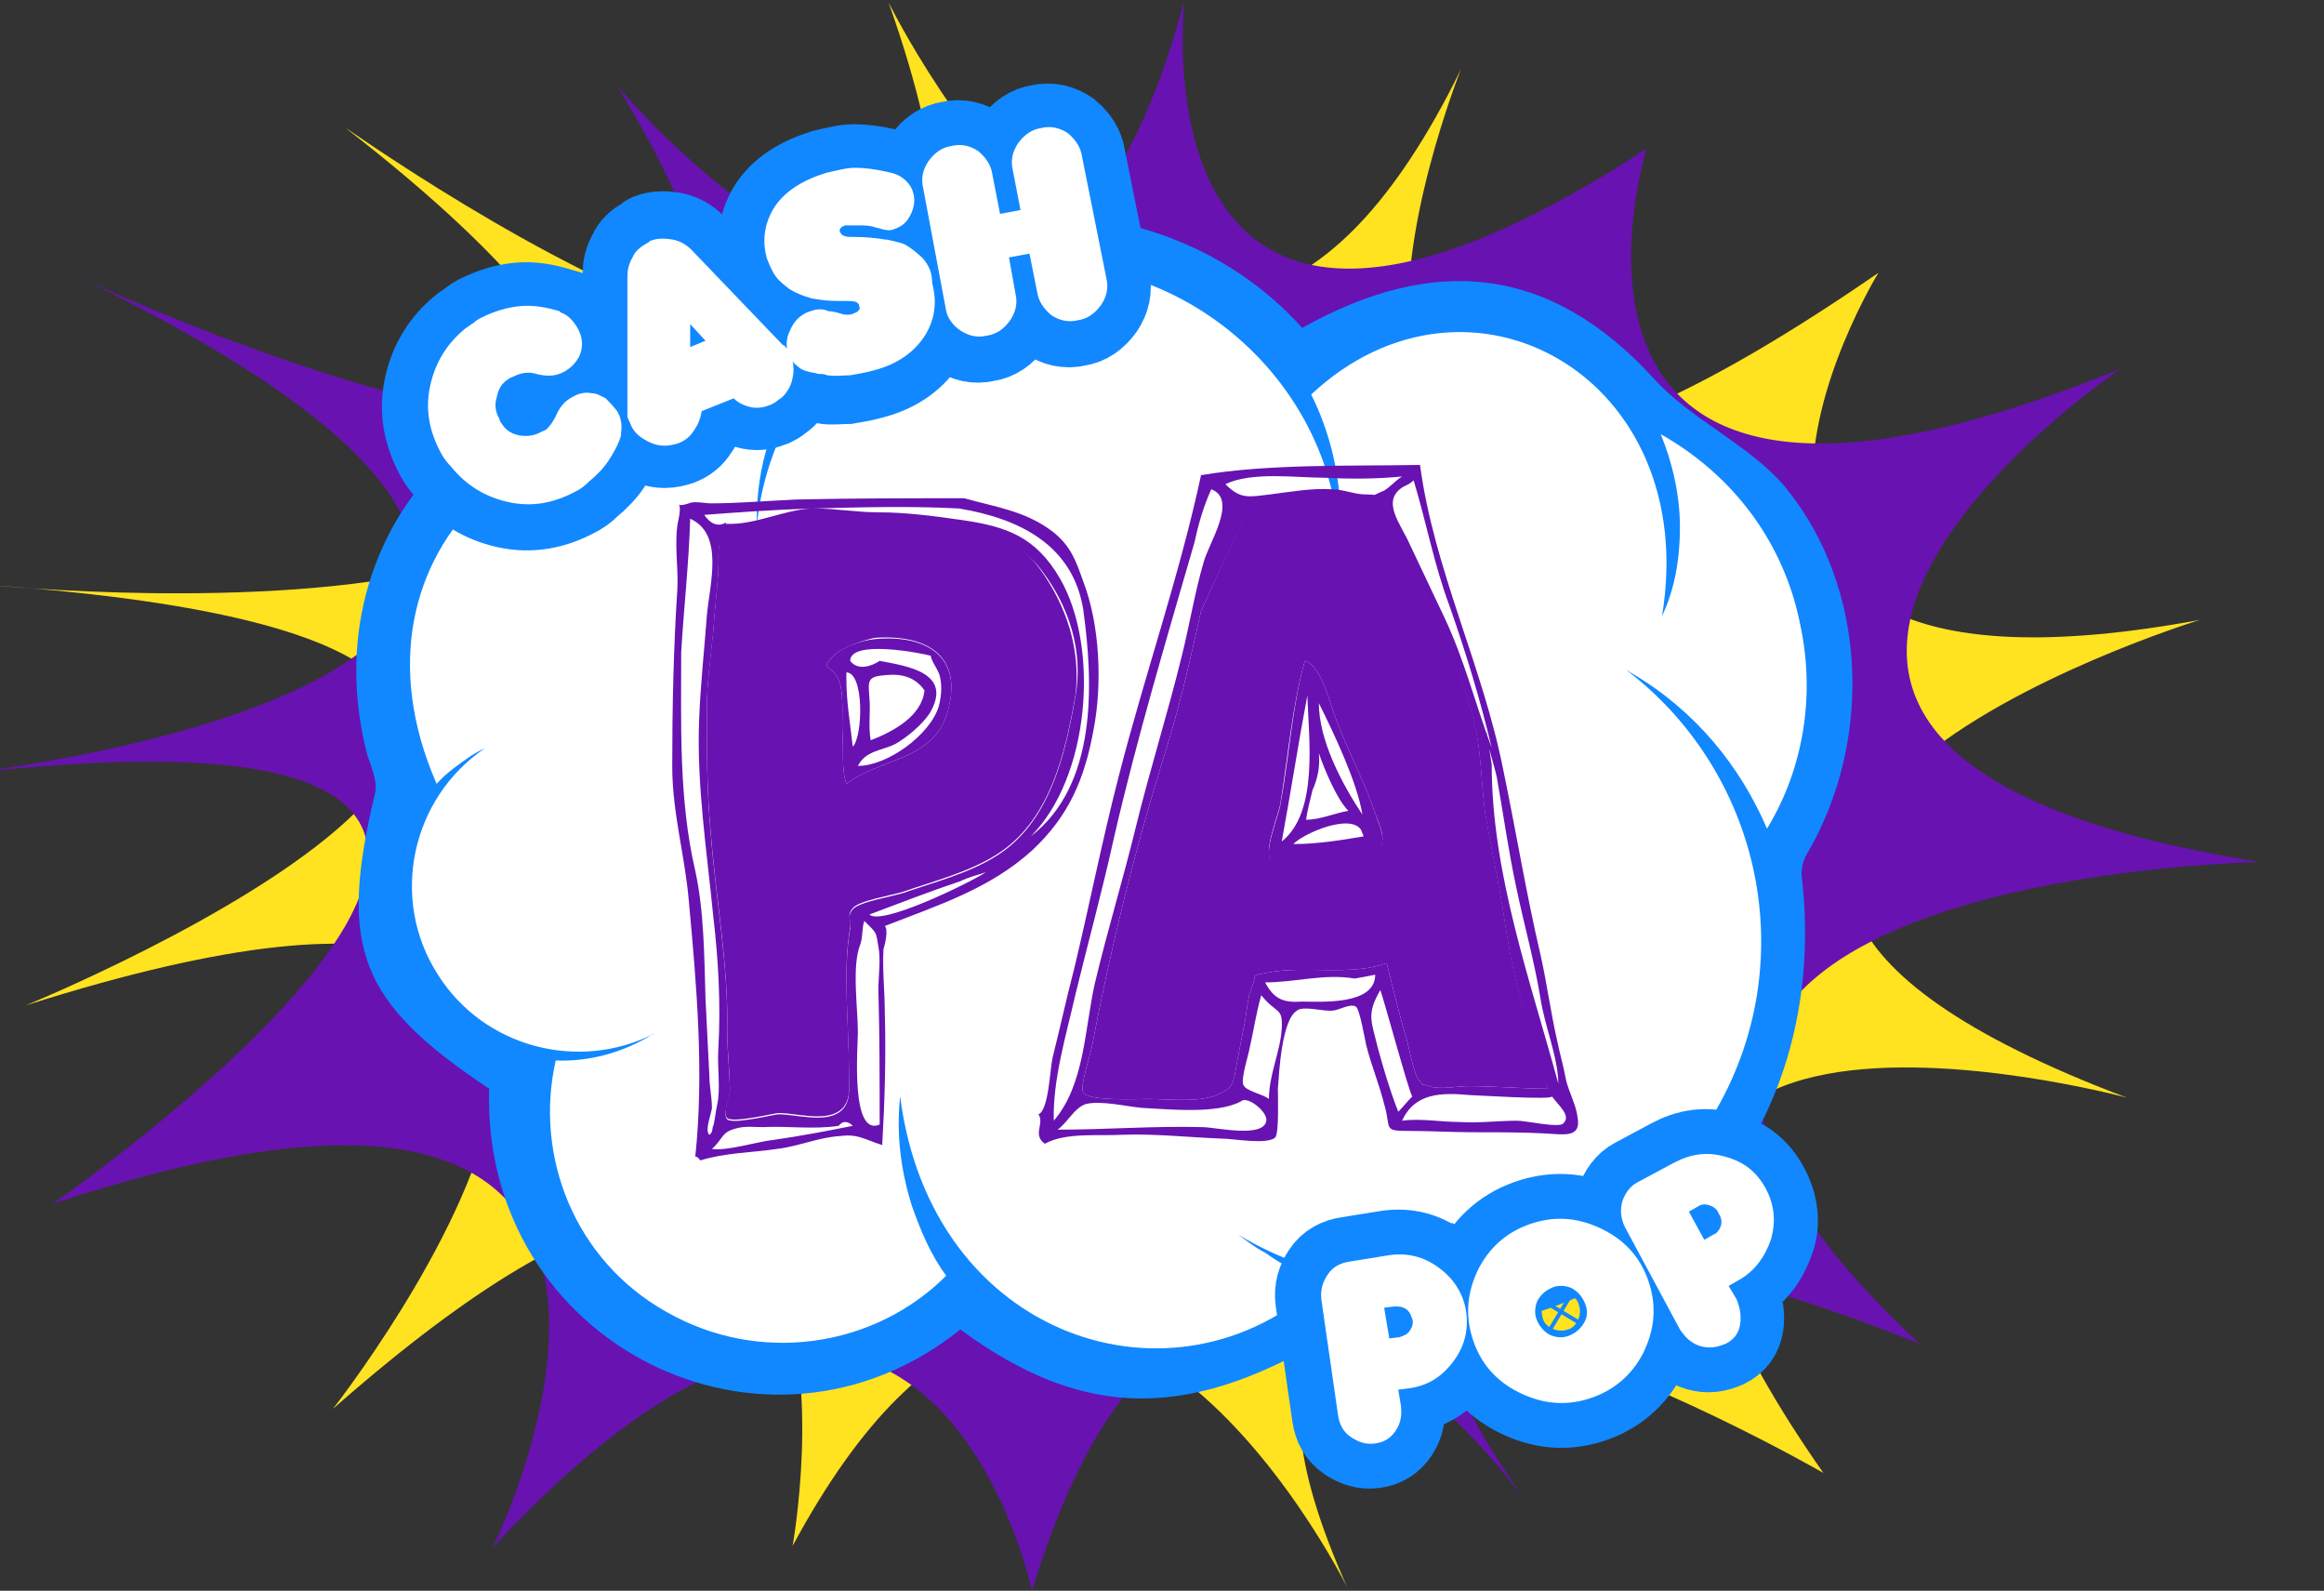
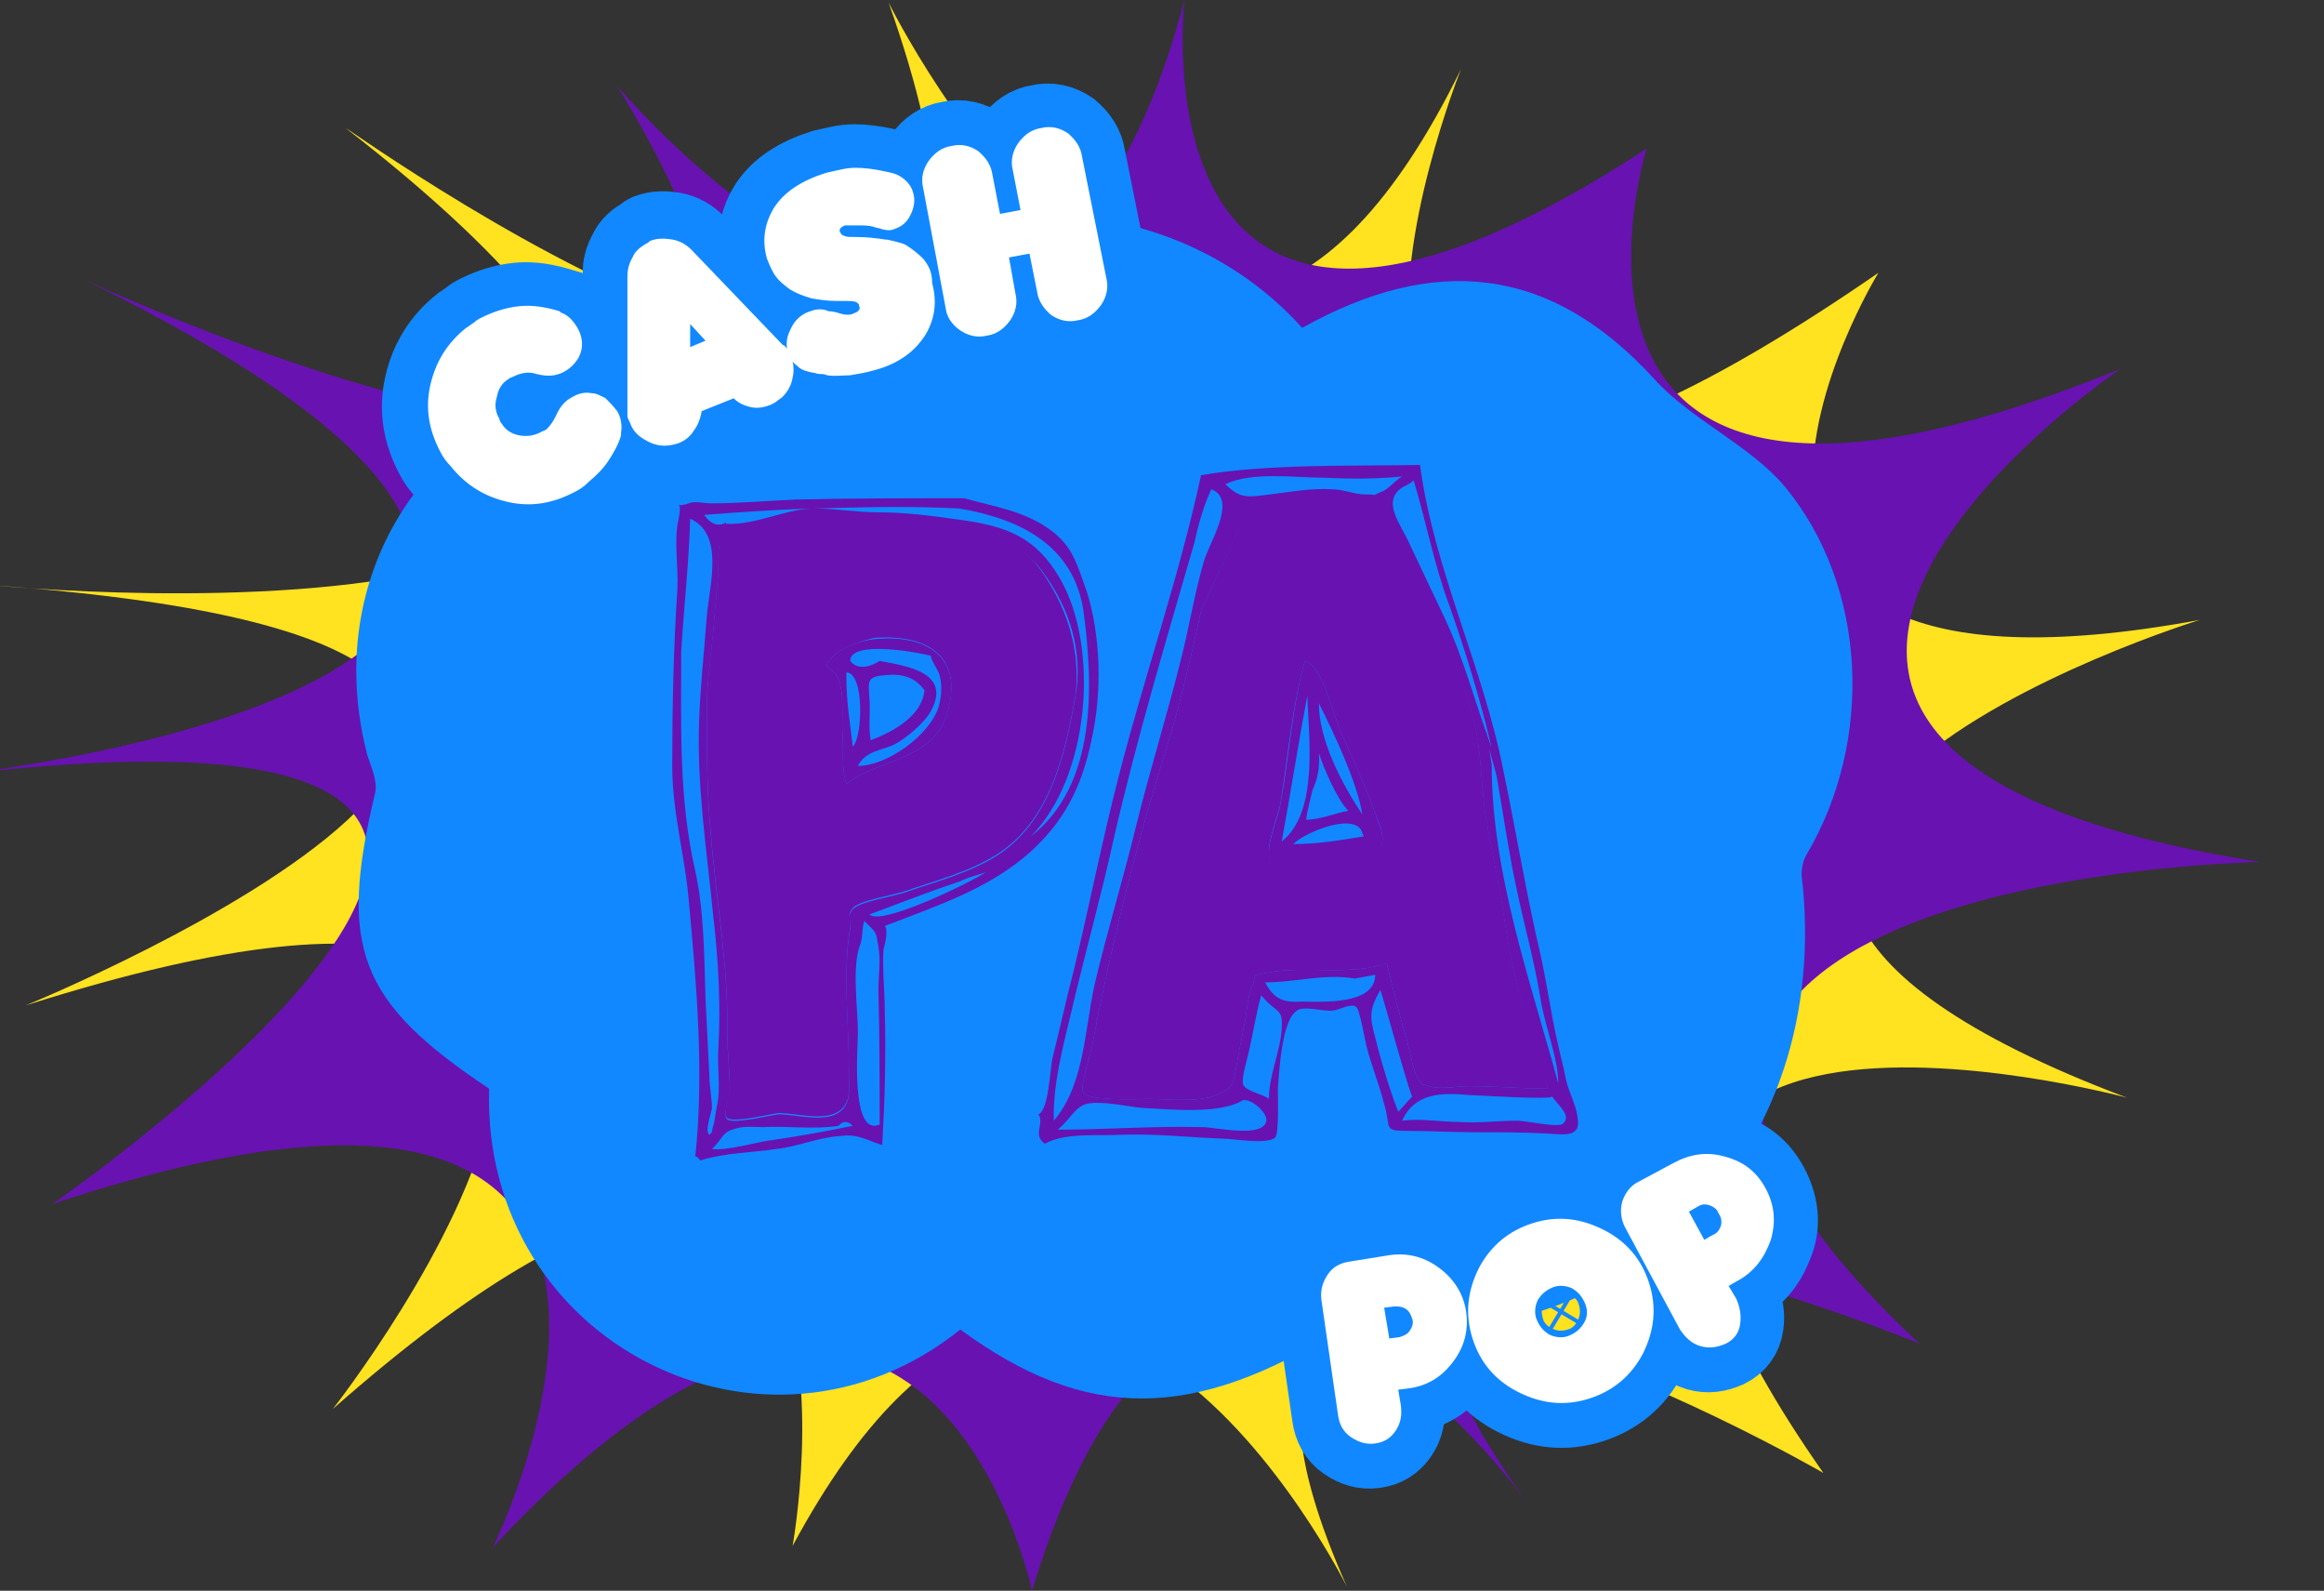
<svg xmlns="http://www.w3.org/2000/svg" enable-background="new -814 406.2 181.5 124.2" height="124.2" viewBox="-814 406.2 181.5 124.2" width="181.5">
  <rect x="-814" y="406.2" width="181.5" height="124.2" fill="#333333" stroke="none" />
  <path d="m-744.6 406.4s23.7 48.1 44.7 5.2c0 0-21.2 53 32.6 15.9 0 0-22 35.8 25.1 27.1 0 0-57.6 17.7-5.7 37.3 0 0-54.5-14.7-23.7 29.3 0 0-55.4-32-37.2 8.9 0 0-21.6-43.5-43.3-3.2 0 0 9.1-50.3-35.9-10.7 0 0 40.9-52.1-24-31.5 0 0 67.9-27.7-2.5-32.8 0 0 84.2 8.3 27.5-35.7.1-.1 61.5 44.2 42.4-9.8z" fill="#ffe220" />
  <path d="m-765.8 412.9s32.3 38.9 44.3-6.7c0 0-4.4 38.1 36.1 11.6 0 0-11.6 37 37 17.2 0 0-44 29.8 10.9 38.5 0 0-65.8 1.1-26.6 37.6 0 0-56.6-23.4-30.5 12.6 0 0-25.6-36.6-38.8 6.7 0 0-8.4-39.6-42.1-3.4 0 0 22.5-45.7-34.4-26.8 0 0 61.1-42.2-9.1-33.3 0 0 75.8-7.5 11.3-39-.1 0 71.5 33.5 41.9-15z" fill="#6812b1" />
  <path d="m-755.9 436.2c9.6-16.3 32-17.3 43.6-4.4 10.2-5.7 19.3-5 27.5 4 2.9 3.2 7.4 5.1 10.2 8.4 6.5 7.9 6.9 19.9 1.7 28.7-.3.5-.4 1.1-.4 1.6 2.6 22-13.8 38.2-35.9 35.4-11.6 7.3-20 7.3-29.8.1-15.2 12.2-37.4 1.1-36.8-18.8-10.2-6.8-11.8-11-8.9-23.1.2-.9-.3-2-.6-2.9-4.7-17.9 10.2-33.1 28.5-29.1.3 0 .7.1.9.1z" fill="#18f" />
-   <path d="m-710.8 506.3c-11.4 10.6-30.5 4.5-32.9-14.5-.3 2.8 0 5.6.9 8.5.7 2 1.5 3.9 2.7 5.5-5.6 5.6-14.6 7-21.9 2.8-7.1-4-10.3-12.1-8.6-19.6 2.6.1 5.2-.6 7.5-2 .1 0 .2-.1.2-.1-5.9 3-13.3 1.1-16.9-4.6-3.8-5.9-2.1-13.8 3.7-17.7-.4.2-.8.4-1.1.6-1 .7-1.9 1.3-2.7 2.2-8.1-18.5 8.9-32.5 25.9-26.6-.6 1.9-.9 3.9-.9 6v.5c1.1-11.5 10.8-20.4 22.7-20.4s22.5 9.9 22.8 22.1c.1-.7.1-1.4.1-2.1 0-3.5-.8-6.9-2.3-9.9 12.3-11.5 30.5-1.4 27.4 17.3 1-2.1 1.4-4.5 1.4-6.9 0-2.6-.6-5.1-1.5-7.3 5.5 3.1 9.6 8.3 10.9 14.9 1.2 5.6.2 11.3-2.6 15.9-2.1-4.9-5.6-9.2-10.5-12.1-.2-.1-.3-.2-.5-.3 10.9 8.3 13.9 23.6 6.4 35.4-7.8 12.3-24.2 16.2-36.7 8.7.7.5 1.3 1 2.1 1.4 1.4 1 2.9 1.8 4.4 2.3z" fill="#fff" />
  <path d="m-766.8 437.4c-.4-.2-.7-.4-1.1-.4-.5-.1-1 0-1.5.3-.6.3-1 .8-1.3 1.5-.2.4-.4.7-.7 1-.1.1-.2.1-.4.2-.5.3-1.1.4-1.7.3s-1.1-.4-1.4-.9c-.1-.1-.1-.2-.2-.4-.3-.5-.4-1.1-.2-1.7.1-.6.4-1.1.9-1.4.1-.1.2-.1.4-.2.6-.3 1.2-.4 1.8-.2.8.2 1.5.2 2.2-.2.5-.3.8-.6 1.1-1.1.4-.8.3-1.6-.1-2.3-.3-.5-.7-1-1.3-1.2l-.1-.1c-1-.3-2-.5-3.1-.4-1 .1-2 .4-3 .9-.2.1-.4.2-.6.4-.2.1-.4.3-.6.4-1.5 1.2-2.4 2.7-2.8 4.5s-.1 3.5.8 5.2c.2.4.5.8.8 1.1 1.2 1.5 2.7 2.4 4.5 2.8s3.5.1 5.2-.8c.4-.2.7-.4 1.1-.8.6-.5 1.1-1 1.5-1.6s.8-1.3 1-2v-.2c.1-.6 0-1.2-.3-1.7s-.6-.8-.9-1zm14.3-4.1c-.1-.2-.2-.3-.4-.4l-7.1-7.4c-.4-.4-.9-.7-1.5-.8s-1.2-.1-1.7.1c0 0-.1 0-.1.1-.1 0-.1.1-.2.1-.5.3-.9.6-1.1 1.1-.3.5-.4 1-.4 1.5v10.9c0 .1.1.3.2.5.2.6.6 1 1.1 1.3s1 .5 1.6.5c.4 0 .8-.1 1.1-.2.5-.2.9-.5 1.2-1 .3-.4.5-.9.6-1.5l2.5-1c.4.4.9.6 1.4.7s1 0 1.5-.2c.2-.1.4-.2.5-.3s.3-.2.4-.3c.4-.4.7-.9.8-1.5s.1-1.1-.1-1.7c-.1-.2-.2-.4-.3-.5zm-7.7.1v-1.8l1.2 1.3zm18.2-6.9c-.4-.4-.9-.8-1.4-1.1-.2-.1-.6-.2-1-.3-.1 0-.3-.1-.6-.1-.6-.1-1.4-.2-2.4-.2h-.2c-.2 0-.4 0-.6-.1-.1 0-.2-.1-.3-.3s.1-.4.4-.5h1.1c.4 0 .7 0 1.1.1.2.1.5.1.7.2.4.1.7.1.9 0 .6-.2 1-.5 1.3-1.1s.4-1.2.2-1.8c-.1-.4-.4-.8-.8-1.1s-.8-.4-1.3-.5c-.9-.2-1.7-.3-2.4-.3s-1.4.2-2.3.4c-1.9.6-3.3 1.5-4.1 2.8-.7 1.2-.9 2.5-.5 3.9.2.5.4 1 .7 1.4s.7.7 1.1 1c.5.3 1 .5 1.7.7.6.1 1.2.2 2 .2h.5c.5 0 .8 0 1 .1.1.1.2.1.2.3.1.2 0 .3-.1.4s-.2.1-.4.2-.6.1-.9 0c-.6-.2-.9-.2-1-.2-.4-.2-.9-.2-1.4 0-.1 0-.2.1-.3.1-.6.3-1 .7-1.3 1.4l1.7 3.5c.2 0 .3.1.5.1s.4 0 .6.1c.6.1 1.2 0 1.8 0 .6-.1 1.2-.2 1.9-.4 1.9-.5 3.2-1.5 4-2.8.7-1.2.9-2.5.5-4 .1-1.1-.2-1.7-.6-2.1zm12.4-8c-.1-.7-.5-1.3-1.1-1.8-.6-.4-1.3-.6-2.1-.4-.7.1-1.3.5-1.8 1.2-.4.6-.6 1.3-.4 2.1l.6 3.1-1.6.2-.6-3.1c-.1-.7-.5-1.3-1.1-1.8-.6-.4-1.3-.6-2.1-.4-.7.1-1.3.5-1.8 1.2-.4.5-.5 1.2-.4 1.9l1.8 9.6c.1.7.5 1.3 1.1 1.8.6.4 1.3.6 2.1.4.7-.1 1.3-.5 1.8-1.2.4-.6.6-1.3.4-2.1l-.5-2.8 1.6-.3.6 3c.1.7.5 1.3 1.1 1.8.6.4 1.3.6 2.1.4.7-.1 1.3-.5 1.8-1.2.4-.6.6-1.3.4-2.1 0 0-1.9-9.5-1.9-9.5zm27.9 86.7c-1.2-.9-2.5-1.2-3.9-1l-3.1.5c-.7.1-1.3.4-1.7 1s-.6 1.2-.5 2l1.3 9c.1.7.4 1.3 1 1.7s1.2.6 1.9.5 1.2-.4 1.6-1 .5-1.2.4-2l-.2-1.2.8-.1c1.5-.2 2.6-.9 3.5-2.1s1.2-2.5 1-3.9-.9-2.5-2.1-3.4zm-2.2 5c-.2.3-.5.4-.8.5l-.8.1-.4-2.4.8-.1c.3 0 .6 0 .9.2s.4.5.5.8c0 .3 0 .6-.2.9zm15.1-8c-1.8-.9-3.6-1.1-5.5-.5s-3.3 1.8-4.2 3.5c-.9 1.8-1.1 3.6-.5 5.5s1.8 3.3 3.6 4.2 3.6 1.1 5.5.5 3.3-1.8 4.2-3.5c.9-1.8 1.1-3.6.5-5.5-.7-1.9-1.9-3.2-3.6-4.2zm-1.5 7.3c-.3.5-.7.8-1.2 1s-1.1.1-1.5-.1c-.5-.3-.8-.7-1-1.2s-.1-1.1.1-1.5c.3-.5.7-.8 1.2-1s1.1-.1 1.5.1c.5.3.8.7 1 1.2s.1 1.1-.1 1.5zm14.1-10.5c-.7-1.3-1.7-2.1-3.2-2.5-1.4-.4-2.7-.2-4 .5l-2.8 1.5c-.6.3-1 .9-1.2 1.5-.2.7-.1 1.4.2 2l4.3 8c.4.6.9 1.1 1.6 1.3s1.3.1 2-.2c.6-.3 1-.8 1.1-1.5s0-1.3-.3-2l-.6-1 .7-.4c1.3-.7 2.1-1.8 2.6-3.2.5-1.3.3-2.7-.4-4zm-3.5 2.9c-.1.3-.3.6-.6.7l-.7.4-1.2-2.2.7-.4c.3-.2.6-.2.9-.1s.6.3.7.6c.3.4.3.7.2 1z" fill="#fff" />
  <path d="m-766.8 437.4c-.4-.2-.7-.4-1.1-.4-.5-.1-1 0-1.5.3-.6.3-1 .8-1.3 1.5-.2.4-.4.7-.7 1-.1.1-.2.1-.4.2-.5.3-1.1.4-1.7.3s-1.1-.4-1.4-.9c-.1-.1-.1-.2-.2-.4-.3-.5-.4-1.1-.2-1.7.1-.6.4-1.1.9-1.4.1-.1.2-.1.4-.2.6-.3 1.2-.4 1.8-.2.8.2 1.5.2 2.2-.2.5-.3.8-.6 1.1-1.1.4-.8.3-1.6-.1-2.3-.3-.5-.7-1-1.3-1.2l-.1-.1c-1-.3-2-.5-3.1-.4-1 .1-2 .4-3 .9-.2.1-.4.2-.6.4-.2.1-.4.3-.6.4-1.5 1.2-2.4 2.7-2.8 4.5s-.1 3.5.8 5.2c.2.4.5.8.8 1.1 1.2 1.5 2.7 2.4 4.5 2.8s3.5.1 5.2-.8c.4-.2.7-.4 1.1-.8.6-.5 1.1-1 1.5-1.6s.8-1.3 1-2v-.2c.1-.6 0-1.2-.3-1.7s-.6-.8-.9-1zm14.3-4.1c-.1-.2-.2-.3-.4-.4l-7.1-7.4c-.4-.4-.9-.7-1.5-.8s-1.2-.1-1.7.1c0 0-.1 0-.1.1-.1 0-.1.1-.2.1-.5.3-.9.6-1.1 1.1-.3.5-.4 1-.4 1.5v10.9c0 .1.1.3.2.5.2.6.6 1 1.1 1.3s1 .5 1.6.5c.4 0 .8-.1 1.1-.2.5-.2.9-.5 1.2-1 .3-.4.5-.9.6-1.5l2.5-1c.4.4.9.6 1.4.7s1 0 1.5-.2c.2-.1.4-.2.5-.3s.3-.2.4-.3c.4-.4.7-.9.8-1.5s.1-1.1-.1-1.7c-.1-.2-.2-.4-.3-.5zm-7.7.1v-1.8l1.2 1.3zm18.2-6.9c-.4-.4-.9-.8-1.4-1.1-.2-.1-.6-.2-1-.3-.1 0-.3-.1-.6-.1-.6-.1-1.4-.2-2.4-.2h-.2c-.2 0-.4 0-.6-.1-.1 0-.2-.1-.3-.3s.1-.4.4-.5h1.1c.4 0 .7 0 1.1.1.2.1.5.1.7.2.4.1.7.1.9 0 .6-.2 1-.5 1.3-1.1s.4-1.2.2-1.8c-.1-.4-.4-.8-.8-1.1s-.8-.4-1.3-.5c-.9-.2-1.7-.3-2.4-.3s-1.4.2-2.3.4c-1.9.6-3.3 1.5-4.1 2.8-.7 1.2-.9 2.5-.5 3.9.2.5.4 1 .7 1.4s.7.7 1.1 1c.5.3 1 .5 1.7.7.6.1 1.2.2 2 .2h.5c.5 0 .8 0 1 .1.1.1.2.1.2.3.1.2 0 .3-.1.4s-.2.1-.4.2-.6.1-.9 0c-.6-.2-.9-.2-1-.2-.4-.2-.9-.2-1.4 0-.1 0-.2.1-.3.1-.6.3-1 .7-1.3 1.4l1.7 3.5c.2 0 .3.1.5.1s.4 0 .6.1c.6.1 1.2 0 1.8 0 .6-.1 1.2-.2 1.9-.4 1.9-.5 3.2-1.5 4-2.8.7-1.2.9-2.5.5-4 .1-1.1-.2-1.7-.6-2.1zm12.4-8c-.1-.7-.5-1.3-1.1-1.8-.6-.4-1.3-.6-2.1-.4-.7.1-1.3.5-1.8 1.2-.4.6-.6 1.3-.4 2.1l.6 3.1-1.6.2-.6-3.1c-.1-.7-.5-1.3-1.1-1.8-.6-.4-1.3-.6-2.1-.4-.7.1-1.3.5-1.8 1.2-.4.5-.5 1.2-.4 1.9l1.8 9.6c.1.7.5 1.3 1.1 1.8.6.4 1.3.6 2.1.4.7-.1 1.3-.5 1.8-1.2.4-.6.6-1.3.4-2.1l-.5-2.8 1.6-.3.6 3c.1.7.5 1.3 1.1 1.8.6.4 1.3.6 2.1.4.7-.1 1.3-.5 1.8-1.2.4-.6.6-1.3.4-2.1 0 0-1.9-9.5-1.9-9.5zm27.9 86.7c-1.2-.9-2.5-1.2-3.9-1l-3.1.5c-.7.1-1.3.4-1.7 1s-.6 1.2-.5 2l1.3 9c.1.7.4 1.3 1 1.7s1.2.6 1.9.5 1.2-.4 1.6-1 .5-1.2.4-2l-.2-1.2.8-.1c1.5-.2 2.6-.9 3.5-2.1s1.2-2.5 1-3.9-.9-2.5-2.1-3.4zm-2.2 5c-.2.3-.5.4-.8.5l-.8.1-.4-2.4.8-.1c.3 0 .6 0 .9.2s.4.5.5.8c0 .3 0 .6-.2.9zm15.1-8c-1.8-.9-3.6-1.1-5.5-.5s-3.3 1.8-4.2 3.5c-.9 1.8-1.1 3.6-.5 5.5s1.8 3.3 3.6 4.2 3.6 1.1 5.5.5 3.3-1.8 4.2-3.5c.9-1.8 1.1-3.6.5-5.5-.7-1.9-1.9-3.2-3.6-4.2zm-1.5 7.3c-.3.5-.7.8-1.2 1s-1.1.1-1.5-.1c-.5-.3-.8-.7-1-1.2s-.1-1.1.1-1.5c.3-.5.7-.8 1.2-1s1.1-.1 1.5.1c.5.3.8.7 1 1.2s.1 1.1-.1 1.5zm14.1-10.5c-.7-1.3-1.7-2.1-3.2-2.5-1.4-.4-2.7-.2-4 .5l-2.8 1.5c-.6.3-1 .9-1.2 1.5-.2.7-.1 1.4.2 2l4.3 8c.4.6.9 1.1 1.6 1.3s1.3.1 2-.2c.6-.3 1-.8 1.1-1.5s0-1.3-.3-2l-.6-1 .7-.4c1.3-.7 2.1-1.8 2.6-3.2.5-1.3.3-2.7-.4-4zm-3.5 2.9c-.1.3-.3.6-.6.7l-.7.4-1.2-2.2.7-.4c.3-.2.6-.2.9-.1s.6.3.7.6c.3.4.3.7.2 1z" fill="#18f" stroke="#18f" stroke-miterlimit="10" stroke-width="7" />
  <path d="m-766.7 437.3c-.4-.2-.7-.4-1.1-.4-.5-.1-1 0-1.5.3-.6.3-1 .8-1.3 1.5-.2.4-.4.7-.7 1-.1.1-.2.1-.4.2-.5.3-1.1.4-1.7.3s-1.1-.4-1.4-.9c-.1-.1-.2-.3-.2-.4-.3-.5-.4-1.1-.2-1.7.1-.6.4-1.1.9-1.4.1-.1.2-.1.4-.2.6-.3 1.2-.4 1.8-.2.8.2 1.5.2 2.2-.2.5-.3.8-.6 1.1-1.1.4-.8.3-1.6-.1-2.3-.3-.5-.7-1-1.3-1.2l-.1-.1c-1-.3-2-.5-3.1-.4-1 .1-2 .4-3 .9-.2.1-.4.2-.6.4-.2.1-.4.3-.6.4-1.5 1.2-2.4 2.7-2.8 4.5s-.1 3.5.8 5.2c.2.4.5.8.8 1.1 1.2 1.5 2.7 2.4 4.5 2.8s3.5.1 5.2-.8c.4-.2.7-.4 1.1-.8.6-.5 1.1-1 1.5-1.6s.8-1.3 1-2v-.2c.1-.6 0-1.2-.3-1.7-.3-.4-.6-.7-.9-1zm24.8-10.9c-.4-.4-.9-.8-1.4-1.1-.2-.1-.6-.2-1-.3-.1 0-.3-.1-.6-.1-.6-.1-1.4-.2-2.4-.2h-.2c-.2 0-.4 0-.6-.1-.1 0-.2-.1-.3-.3s.1-.4.4-.5h1.1c.4 0 .7 0 1.1.1.2.1.5.1.7.2.4.1.7.1.9 0 .6-.2 1-.5 1.3-1.1s.4-1.2.2-1.8c-.1-.4-.4-.8-.8-1.1s-.8-.4-1.3-.5c-.9-.2-1.7-.3-2.4-.3s-1.4.2-2.3.4c-1.9.6-3.3 1.5-4.1 2.8-.7 1.2-.9 2.5-.5 3.9.2.5.4 1 .7 1.4s.7.7 1.1 1c.5.3 1 .5 1.7.7.6.1 1.2.2 2 .2h.5c.5 0 .8 0 1 .1.1.1.2.1.2.3.1.2 0 .3-.1.4s-.2.1-.4.2-.6.1-.9 0c-.6-.2-.9-.2-1-.2-.4-.2-.9-.2-1.4 0-.1 0-.2.1-.3.1-.6.3-1 .7-1.3 1.4-.3.6-.3 1.1-.2 1.6v-.1c-.1-.2-.2-.3-.4-.4l-7.1-7.4c-.4-.4-.9-.7-1.5-.8s-1.2-.1-1.7.1c0 0-.1 0-.1.1-.1 0-.1.1-.2.1-.5.3-.9.6-1.1 1.1-.3.5-.4 1-.4 1.5v10.9c0 .1.1.3.2.5.2.6.6 1 1.1 1.3s1 .5 1.6.5c.4 0 .8-.1 1.1-.2.5-.2.9-.5 1.2-1 .3-.4.5-.9.6-1.5l2.5-1c.4.4.9.6 1.4.7s1 0 1.5-.2c.2-.1.4-.2.5-.3s.3-.2.4-.3c.4-.4.7-.9.8-1.5.1-.4.1-.9 0-1.3.1.2.3.3.4.4.3.3.7.4 1.2.5.2 0 .3.1.5.1s.4 0 .6.1c.6.1 1.2 0 1.8 0 .6-.1 1.2-.2 1.9-.4 1.9-.5 3.2-1.5 4-2.8.7-1.2.9-2.5.5-4 0-.9-.3-1.4-.7-1.9zm-18.2 6.9v-1.8l1.2 1.3zm30.6-14.9c-.1-.7-.5-1.3-1.1-1.8-.6-.4-1.3-.6-2.1-.4-.7.1-1.3.5-1.8 1.2-.4.6-.6 1.3-.4 2.1l.6 3.1-1.6.3-.6-3.1c-.1-.7-.5-1.3-1.1-1.8-.6-.4-1.3-.6-2.1-.4-.7.1-1.3.5-1.8 1.2-.4.6-.6 1.3-.4 2.1l1.8 9.6c.1.5.5 1.1 1.1 1.5s1.3.6 2.1.4c.7-.1 1.3-.5 1.8-1.2.4-.6.6-1.3.4-2.1l-.5-2.8 1.6-.3.6 3c.1.7.5 1.3 1.1 1.8.6.4 1.3.6 2.1.4.7-.1 1.3-.5 1.8-1.2.4-.6.6-1.3.4-2.1 0 0-1.9-9.5-1.9-9.5zm27.9 86.8c-1.2-.9-2.5-1.2-3.9-1l-3.1.5c-.7.1-1.3.4-1.7 1s-.6 1.2-.5 2l1.3 9c.1.7.4 1.3 1 1.7s1.2.6 1.9.5 1.2-.4 1.6-1 .5-1.2.4-2l-.2-1.2.8-.1c1.5-.2 2.6-.9 3.5-2.1s1.2-2.5 1-3.9-1-2.6-2.1-3.4zm-2.3 4.9c-.2.3-.5.4-.8.5l-.8.1-.4-2.4.8-.1c.3 0 .6 0 .9.2s.4.5.5.8 0 .6-.2.9zm15.1-7.9c-1.8-.9-3.6-1.1-5.5-.5s-3.3 1.8-4.2 3.5c-.9 1.8-1.1 3.6-.5 5.5s1.8 3.3 3.6 4.2 3.6 1.1 5.5.5 3.3-1.8 4.2-3.5c.9-1.8 1.1-3.6.5-5.5s-1.8-3.3-3.6-4.2zm-1.5 7.3c-.3.5-.7.8-1.2 1s-1.1.1-1.5-.1c-.5-.3-.8-.7-1-1.2s-.1-1.1.1-1.5c.3-.5.7-.8 1.2-1s1.1-.1 1.5.1c.5.3.8.7 1 1.2s.2 1-.1 1.5zm14.2-10.5c-.7-1.3-1.7-2.1-3.2-2.5-1.4-.4-2.7-.2-4 .5l-2.8 1.5c-.6.3-1 .9-1.2 1.5-.2.7-.1 1.4.2 2l4.3 8c.4.6.9 1.1 1.6 1.3s1.3.1 2-.2c.6-.3 1-.8 1.1-1.5s0-1.3-.3-2l-.6-1 .7-.4c1.3-.7 2.1-1.8 2.6-3.2.4-1.4.3-2.7-.4-4zm-3.5 2.9c-.1.3-.3.6-.6.7l-.7.4-1.2-2.2.7-.4c.3-.2.6-.2.9-.1s.6.3.7.6c.2.3.3.6.2 1z" fill="#fff" />
  <g fill="#6812b1">
    <path d="m-695.1 484.6c-.8-2.6-1.2-5.3-1.6-7.9-.4-2.3-.9-4.7-1.3-7-.3-2.1-.3-4.3-.7-6.4-1.1-5.1-3.8-9.8-6-14.4-.5-1-1-2.5-1.7-3.1-.7-.5-2.1-.6-3-.7-2.3-.2-4.8.1-7 .5l-3.8 8.3c-.9 4.1-1.8 8-3.1 12-2.2 7.2-4 14.5-5.4 21.9-.1.7-1 3.2-.7 3.7.4.7 4.4.5 5 .5 1.6 0 3.9.3 5.4-.3 1.4-.6 1.3-.9 1.6-2.5.2-1.1.4-2.1.6-3.1s.2-2 .6-2.9c.4-1-.2-.8 1.4-1.1 2.9-.5 6.3.3 9.1-.7.5 2 1 4.1 1.6 6.1.2.7.5 2.5.9 3 .6.7 0 .2.8.5.9.3 2.2 0 3.1 0 2.1 0 4.2.2 6.2.2-.7-2.1-1.3-4.5-2-6.6zm-11.3-12.1c-.1.1-3.4.1-4 .2-.5.1-4.2.8-4.3.7-.7-.7.6-3.7.7-4.5.6-3.7.9-7.5 1.9-11.1 1.3.3 2 3.5 2.5 4.7.9 2.4 2.2 4.8 3 7.2.3.8 1 2.2.2 2.8z" />
    <path d="m-732.8 450.6c-2.1-2.9-5.2-2.6-8.5-3.1-2.6-.4-5-.5-7.6-.6-2.5-.1-4.8.8-7.3.9-2.1 0-1.6 1.2-1.7 2.9-.1 1.6-.3 3.2-.4 4.8-.2 2-.5 4-.5 6 0 3.2 0 6.4.3 9.6.4 5.2 1.4 10.4 1.3 15.7 0 1.5.2 3 .2 4.5 0 .5-.6 1.8-.2 2.2.5.4 3.7-.4 4-.4 1.4 0 3.6.7 4.8-.2.9-.7.7-1.8.7-3.1 0-3.7-.5-7.9.1-11.2.1-.7-.3-.9.2-1.5s3.1-1 4-1.3c2.3-.8 5-1.5 7.1-2.8 4.3-2.6 5.5-8 6.3-12.6.4-3.5-.7-6.9-2.8-9.8zm-7.3 11.5c-1.2 3.5-5.4 3.4-7.8 5.3-.4-1.1-.2-2.7-.3-3.8-.1-1.2.2-3.5-.4-4.5-.5-1-1.4-.6-.3-1.7.7-.7 2.3-1.2 3.2-1.4 4.2-.3 7.1 1.5 5.6 6.1z" />
    <path d="m-738.7 445.1c2.5.7 4.8 1 6.9 2.6 1.4 1.1 1.8 2.2 2.4 3.9 1.3 3.4 1.5 8 .8 11.6-.7 3.8-1.9 6.7-4.8 9.4-3.3 3-7.4 4.3-11.5 5.9.3.3 0 1.5-.1 1.8-.1 1.6.1 3.3.1 4.9.1 3.5 0 6.9-.2 10.4-1.3-.4-1.9-.9-3.3-.7-1.7.1-3.2.8-4.9 1-2 .3-4.1.3-6 .9-.1-.1-.2-.3-.4-.3.7-6.6.1-13.4-.5-19.9-.3-3.6-1.3-6.9-1.3-10.6 0-4.6.1-9.2.4-13.8.1-1.7-.3-3.8.1-5.5.4-1.9-.7-.7.8-1.2.4-.2 1.3 0 1.7 0 2.2 0 4.4-.2 6.7-.3 4.4-.1 8.8-.1 13.1-.1zm-22.1 12c0 5.7-.2 11.5 1.1 17.1.7 3.2.7 6.8.8 10 .1 2 .2 4 .3 6 0 .8.2 1.7.2 2.5 0 .3-.6 1.8-.2 2.1.3-.2.2-.5.3-.7s.2-1.2.3-1.6c.3-1.3 0-3 .1-4.4.2-3.5 0-7-.4-10.4-.5-5.1-1.3-10.2-1.1-15.3.1-2.7.4-5.4.6-8.1.2-2.4 1.4-6.4-1.3-7.6-.1 3.5-.5 7-.7 10.4zm10.2-11.2c-3 .1-5.8.3-8.4.5.4.6 1 1 1.7.6v.1c2.3.1 4.5-1.1 6.7-1.2zm-5.6 2c-2.1 0-1.6 1.2-1.7 2.9-.1 1.6-.3 3.2-.4 4.8-.2 2-.5 4-.5 6 0 3.2 0 6.4.3 9.6.4 5.2 1.4 10.4 1.3 15.7 0 1.5.2 3 .2 4.5 0 .5-.6 1.8-.2 2.2.5.4 3.7-.4 4-.4 1.4 0 3.6.7 4.8-.2.9-.7.7-1.8.7-3.1 0-3.7-.5-7.9.1-11.2.1-.7-.3-.9.2-1.5s3.1-1 4-1.3c2.3-.8 5-1.5 7.1-2.8 4.3-2.6 5.5-8 6.3-12.6.6-3.5-.5-6.9-2.6-9.7-2.1-2.9-5.2-2.6-8.5-3.1-2.6-.4-5-.5-7.6-.6-2.7-.2-5 .7-7.5.8zm7.7 46.2c-2 .3-4 0-5.9.1-.7 0-1.4-.1-2.1.1-1.2.3-1 .8-1.9 1.6 1.1.2 3.7-.6 4.8-.7 2.1-.3 4.2-.7 6.2-1.1-.4-.4-.8-.4-1.1 0zm9.4-48.2c-3.8-.2-7.6-.1-11.3 0 1.7 0 3.3.3 5 .3 2.2 0 4.4.3 6.5.6 3.5.5 5.8 1.3 7.7 4.6 3.1 5.4 2.3 15.5-2.3 20.1 5.2-4 4.9-11.9 4.1-17.7-.8-5-4.9-7.1-9.7-7.9zm-6.6 10.2c4.2-.4 7.1 1.5 5.6 6-1.2 3.5-5.4 3.4-7.8 5.3-.4-1.1-.2-2.7-.3-3.8-.1-1.2.2-3.5-.4-4.5-.5-1-1.4-.6-.3-1.7.7-.7 2.2-1.2 3.2-1.3zm-2.2 3.1c0 1.8.3 3.5.5 5.3.8-.8.9-5.8-.5-5.8zm6.6-1.8c-.7-.2-6.3-1.3-6.3.4.6.8 1.7.4 2.3 0 2.1.4 5.8.9 3.9 4.1-.6.9-1.8 1.9-2.7 2.4-1 .5-2.3.5-2.9 1.7 2.3 0 5.6-2.4 6.3-4.6.2-.7.3-1.6.1-2.4-.1-.5-.7-1.2-.7-1.6zm-5.5 22.5c-.7 1.7-.2 5-.2 6.9 0 1.1-.6 8.2 1.7 7.2 0-3.5 0-7-.1-10.5 0-1.1.2-2.4 0-3.4-.2-1.2-.1-1-1.1-2-.2.6-.1 1.2-.3 1.8zm5-19.8c-.7-1-1.7-1.3-2.9-1.2-1.6.1-1.5.4-1.4 1.8.1 1.1-.1 2.2.1 3.3 1.8-.7 4-1.9 4.2-3.9zm2.8 14.9c-2.4.8-4.7 1.7-7.1 2.6.9.9 7.7-2.4 9.1-3.3-.6.2-1.4.4-2 .7z" />
    <path d="m-703.1 442.5c1.1 8.2 4.9 15.7 6.5 23.8 1 4.8 1.8 9.7 2.9 14.4.5 2.2.8 4.5 1.3 6.7.2 1 .5 2 .7 3.1.2.9.8 2 .9 2.9.3 1.6-.9 1.4-2.4 1.3-1.9-.1-3.8-.1-5.8-.1-1.6 0-3.2-.1-4.8-.1-2.3 0-1.5-.1-2.1-2.1-.4-1.6-1-3-1.4-4.6-.1-.4-.5-2.8-.8-3-.4-.3-1.4.3-1.8.3-.7.1-2.3-.4-2.8 0-1.2.7-1.4 4.8-1.5 6.1 0 .4.1 3.5-.2 3.8-.6.6-3.3.1-4.1.1-2.7-.1-5.3-.4-7.9-.3-1.8.1-4.4-.2-6 .7-1-.7 0-1.6-.5-2.3.8-.3.9-3.5 1.1-4.4.6-2.4 1.1-4.7 1.7-7 1.2-5 2.2-10.1 3.5-15.1 2-7.8 4.7-15.5 6.4-23.4 5.3-.9 11.7-.7 17.1-.8zm-17.6 6c-2.2 7.6-4.5 15.3-6.3 23.1-.9 4.1-2 8.1-3 12.2-.7 3.1-1.8 6.7-1.7 9.9 2.4-2.8 2.4-7.1 3.2-10.7 1-4.2 2.2-8.1 3.2-12.2 1.1-4.5 2.5-8.9 3.6-13.4.6-2.4 1-4.9 1.7-7.3.4-1.5 2.7-4.9.6-5.7-.6 1.3-1 2.7-1.3 4.1zm3.6 43.7c-1.9 1-5.6.6-7.7.5-1.2-.1-3.2-.6-4.4-.3-.9.3-1.3 1.3-2.2 2 3.8 0 7.5-.3 11.3-.2 1 0 4.8.9 5-.5.1-.7-1.5-2-2-1.5zm-3.1-38.3c-.9 4.1-1.8 8-3.1 12-2.2 7.2-4 14.5-5.4 21.9-.1.7-1 3.2-.7 3.7.4.7 4.4.5 5 .5 1.6 0 3.9.3 5.4-.3 1.4-.6 1.3-.9 1.6-2.5.2-1.1.4-2.1.6-3.1s.2-2 .6-2.9c.4-1-.2-.8 1.4-1.1 2.9-.5 6.3.3 9.1-.7.5 2 1 4.1 1.6 6.1.2.7.5 2.5.9 3 .6.7 0 .2.8.5.9.3 2.2 0 3.1 0 2.1 0 4.2.2 6.2.2-.8-2-1.4-4.4-2-6.5-.8-2.6-1.2-5.3-1.6-7.9-.4-2.3-.9-4.7-1.3-7-.3-2.1-.3-4.3-.7-6.4-1.1-5.1-3.8-9.8-6-14.4-.5-1-1-2.5-1.7-3.1-.7-.5-2.1-.6-3-.7-2.3-.2-4.8.1-7 .5m11.9-2.3c-2 .2-4 .2-6 .1-2.3 0-5.7-.5-7.8.5 1.2 1.2 1.8 1 3.5.8 1.6-.2 3.2-.5 4.8-.4.9 0 1.8.4 2.6.4 1.2 0 .3.2 1.5-.3.5-.3.9-.8 1.4-1.1zm-11.9 44.6c-.1.6-.7 2.4-.5 2.9s1.5.7 2 1.1c0-1.9.9-3.7 1-5.5.1-1.7-.4-1.1-1.6-2.6-.4 1.4-.6 2.8-.9 4.1zm8.2-5.4c-2.4-.4-4.6.3-7 .3.7 1.3 1.4 1.6 2.9 1.5 1.5 0 5.7.3 5.7-2.1-.5.1-1 .2-1.6.3zm-3.9-24.8c1.3.3 2 3.5 2.5 4.7.9 2.4 2.2 4.8 3 7.2.3.9 1 2.2.2 2.9-.1.1-3.4.1-4 .2-.5.1-4.2.8-4.3.7-.7-.7.6-3.7.7-4.5.7-3.8.9-7.6 1.9-11.2zm.2 2.7c-.7 3.7-1.3 7.6-2 11.4 2.9-2.3 2.1-8.1 2-11.4zm4.2 10.5c-.8-1.3-4.4.2-5.3 1.1 1.9 0 3.7-.3 5.5-.6zm-3.8-3.1c-.2.8-.4 1.6-.5 2.3 1.1 0 2.2-.5 3.3-.7-.9-.9-1.9-3.3-2.3-4.5.1 1.1-.1 2-.5 2.9zm.5-6.8c0 2.9 1.8 6.3 3.4 8.7-.4-2.5-2.2-6.3-3.4-8.7zm4.8 22.4c-1.1 1.9-.7 2.4-.2 4.5.5 1.8.9 3.2 1.6 5 .4-.4.7-.8 1.1-1.2-.2-.1-2.2-7.5-2.5-8.3zm1.8-39.3c-1.8 1.1-.2 2.9.5 4.5.9 1.9 1.8 3.8 2.7 5.7 1.6 3.4 2.4 6.7 3.7 10.2-.9-3.8-2-7.4-3.3-11.1-1.2-3.2-1.8-6.5-2.8-9.8-.3.3-.6.4-.8.5zm5.2 47.5c-2.2-.2-4.3-.2-5.3 2 1.5-.2 3 .1 4.5.1 1.5.1 3-.1 4.5-.1.7 0 3.3.6 3.6.2.6-.6-.3-1.3-.9-2.1.1.3-6-.1-6.4-.1zm1.7-25.8c0 8.5 3 16.8 5.2 24.9 0-2-1.1-4.6-1.4-6.7-.5-3-1.3-5.8-1.9-8.7-.6-2.8-1-5.7-1.5-8.5-.2-1-.8-2.6-.8-3.6" />
  </g>
</svg>